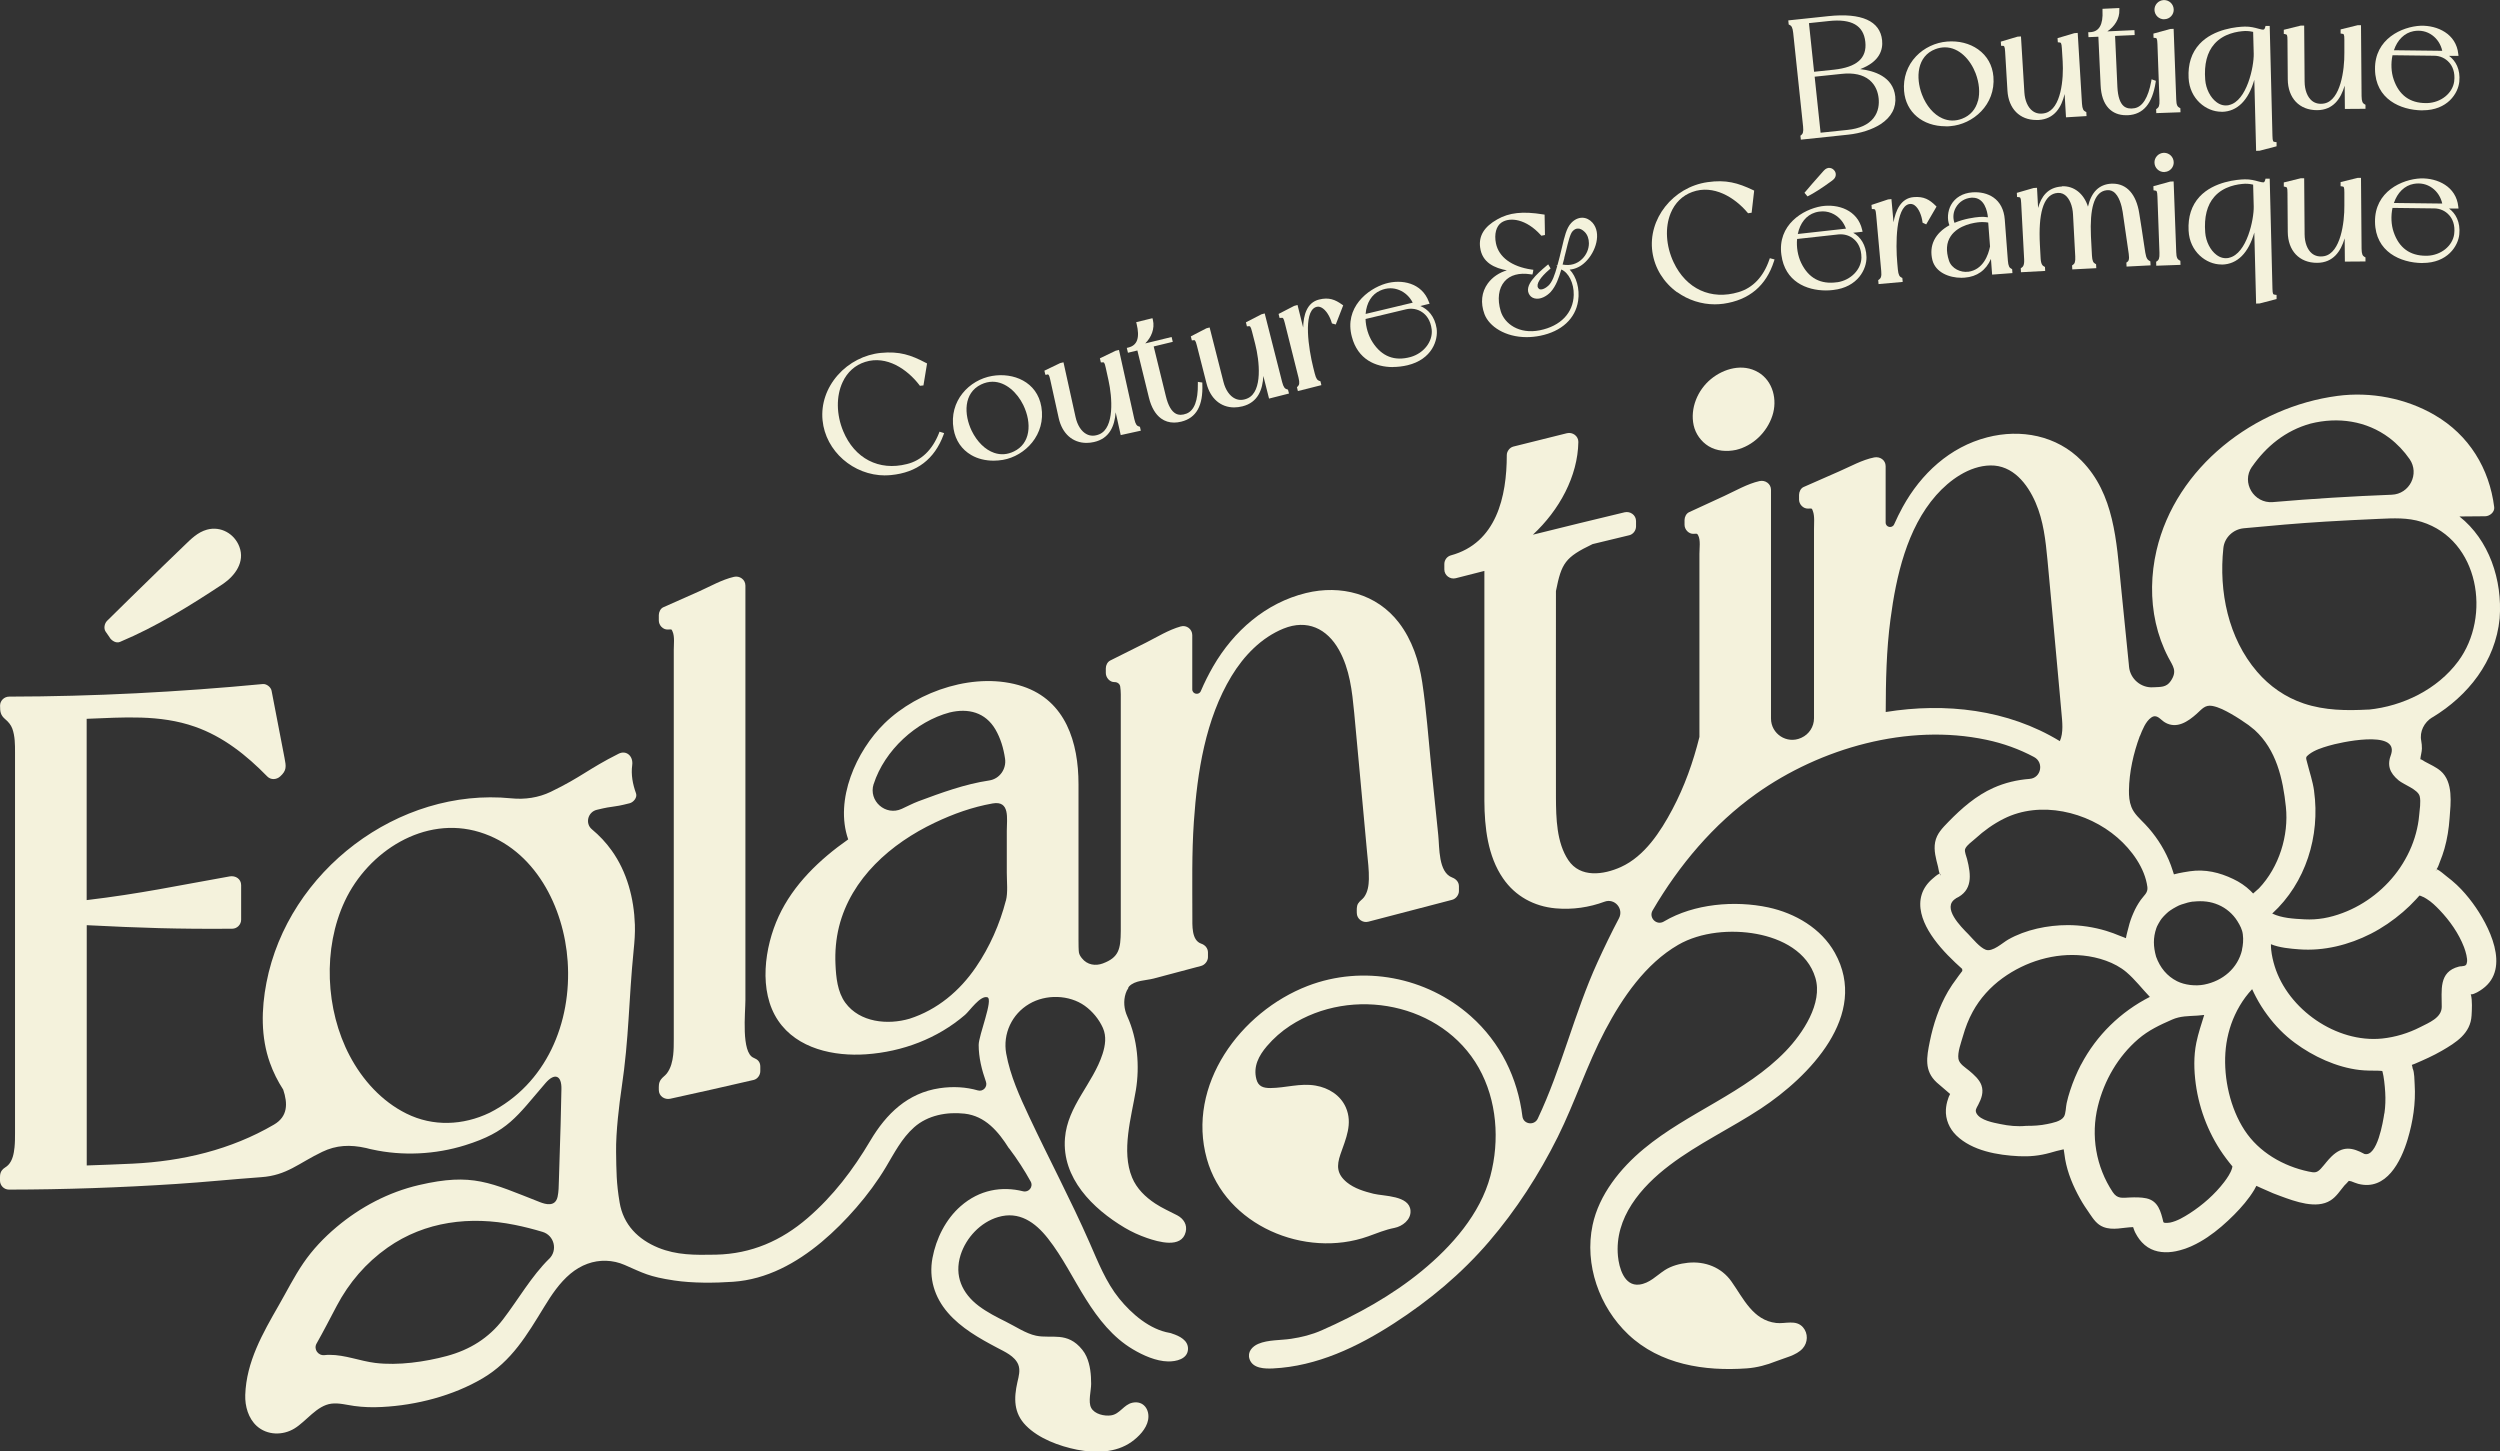
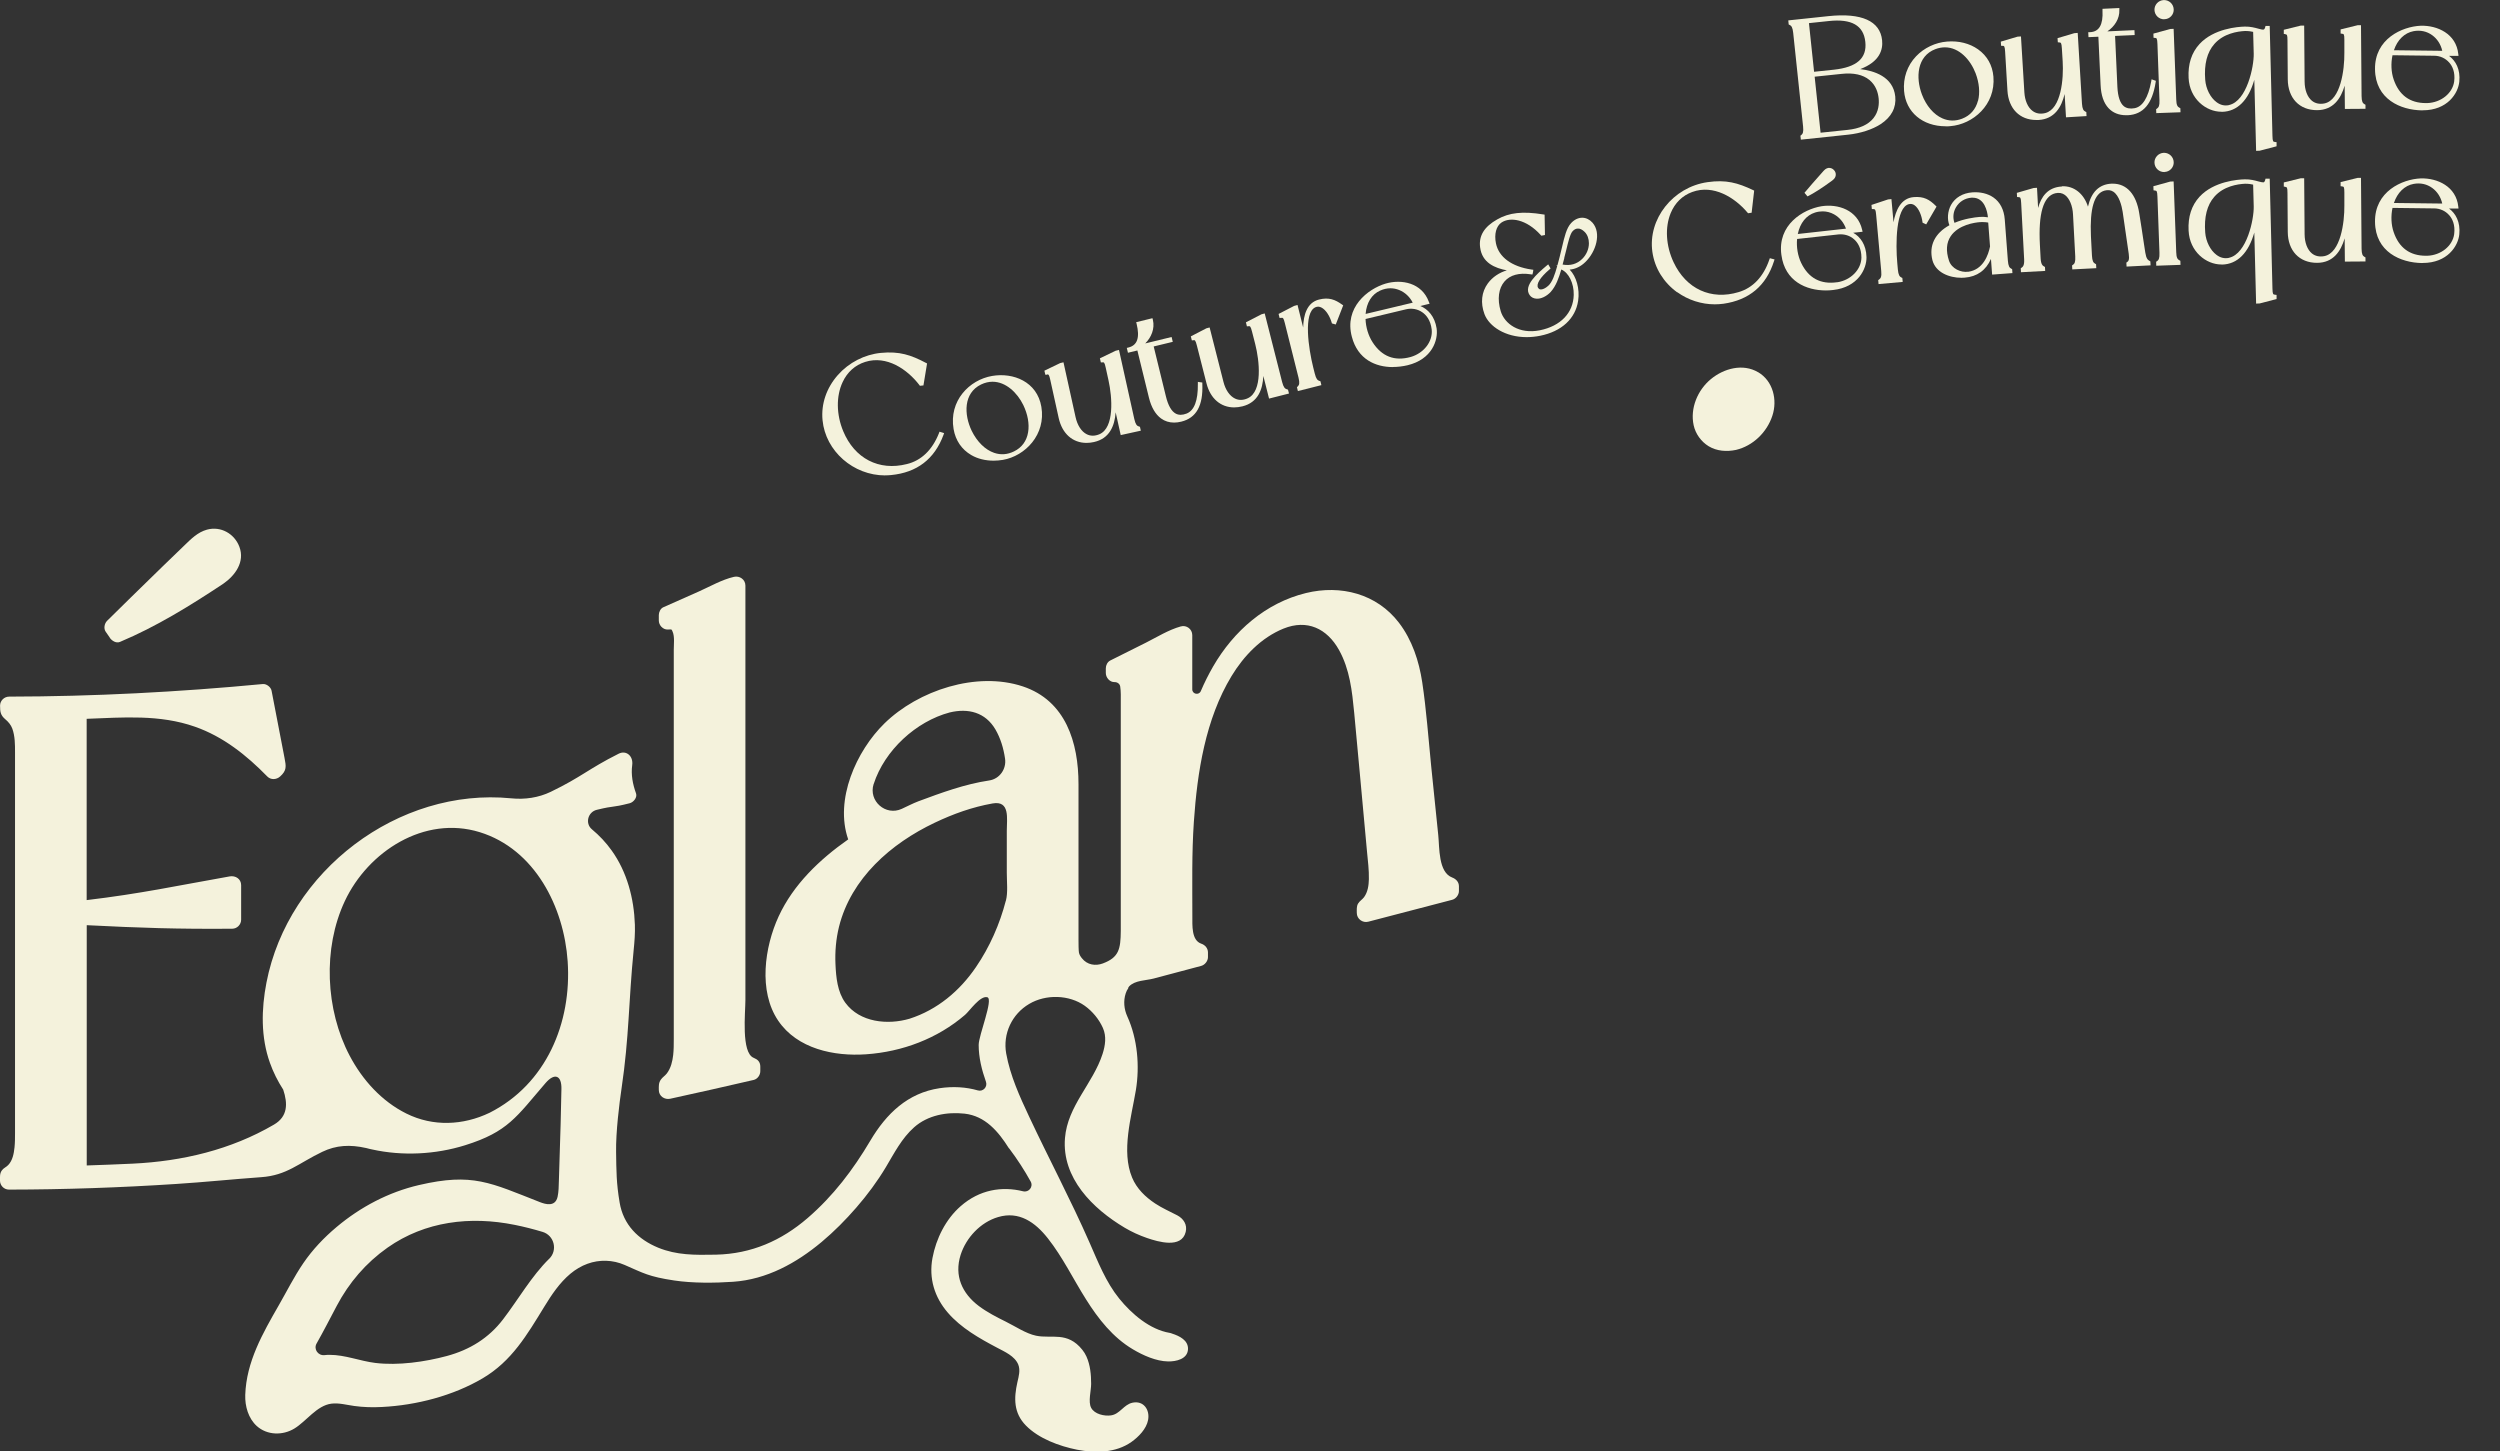
<svg xmlns="http://www.w3.org/2000/svg" id="Calque_1" viewBox="0 0 345.85 200.78">
  <rect x="0" y="0" width="345.85" height="200.78" fill="#333333" stroke="none" />
  <defs>
    <style>.cls-1{fill:#f4f2dc;stroke-width:0px;}</style>
  </defs>
  <path class="cls-1" d="M15.19,88.23c.28.41.88.8,1.41.57,5.03-2.11,9.74-5.03,14.28-8.04,1.66-1.15,3.02-3.02,2.24-5.11-.68-1.82-2.58-2.9-4.48-2.38-1.29.35-2.22,1.3-3.15,2.2-.96.93-1.92,1.85-2.88,2.78-1.53,1.48-3.05,2.97-4.57,4.46-1.08,1.06-2.15,2.12-3.22,3.17-.37.36-.51,1.07-.2,1.51.19.27.38.55.57.82Z" />
  <path class="cls-1" d="M93.21,90.42v49.46c0,1.29,0,2.58,0,3.87,0,.73,0,1.46-.08,2.19-.1.89-.32,1.83-.88,2.56-.24.32-.62.54-.84.87-.31.45-.27.89-.27,1.42,0,.85.8,1.38,1.58,1.21,3.85-.84,7.7-1.71,11.54-2.6.53-.12.92-.67.92-1.21v-.65c0-.56-.31-.92-.7-1.09-.07-.04-.14-.08-.22-.11-1.75-.71-1.14-6.28-1.14-8v-57.33c0-.84-.8-1.39-1.58-1.21-1.68.39-3.3,1.33-4.87,2.03-1.63.73-3.27,1.46-4.91,2.18-.39.17-.62.68-.62,1.08v.75c0,.66.57,1.28,1.25,1.25.58-.02.49-.08.66.3.3.67.16,1.79.16,2.5,0,.18,0,.35,0,.53Z" />
  <path class="cls-1" d="M156.08,136.64s.04-.05.04-.06c.03-.04.05-.08.08-.12.81-.86,2.35-.81,3.4-1.09,2.19-.58,4.39-1.17,6.58-1.75.51-.14.93-.68.93-1.21v-.65c0-.57-.39-1.03-.92-1.21-1.39-.46-1.23-2.6-1.24-3.75,0-4.38-.09-8.77.21-13.14.47-6.85,1.6-14.17,5.21-20.13,1.7-2.8,4.11-5.32,7.19-6.57,3.26-1.32,6.02-.02,7.68,2.96,1.49,2.68,1.81,5.69,2.1,8.69.29,3.06.57,6.11.85,9.17.31,3.34.61,6.67.92,10.01.12,1.28.29,2.57.26,3.85-.02.86-.15,1.77-.67,2.48-.24.32-.63.54-.83.89-.22.39-.17.86-.17,1.29,0,.82.8,1.41,1.58,1.21,3.87-1.02,7.74-2.03,11.61-3.03.52-.13.94-.68.94-1.21v-.66c0-.59-.4-1.01-.92-1.21-1.95-.72-1.76-4.16-1.94-5.86-.34-3.19-.66-6.37-.98-9.56-.39-3.86-.66-7.77-1.24-11.61-.44-2.92-1.4-5.84-3.21-8.21-3.08-4.03-8.06-5.29-12.87-4.12-5.57,1.36-10.01,5.26-12.84,10.15-.64,1.11-1.21,2.25-1.71,3.42-.26.61-1.18.42-1.18-.24v-7.51c0-.83-.8-1.43-1.59-1.2-1.69.47-3.28,1.47-4.85,2.26-1.64.81-3.27,1.63-4.9,2.45-.39.19-.62.66-.62,1.08v.66c0,.62.54,1.27,1.2,1.25.38-.01.73.23.79.6.11.72.08,1.47.08,2.19,0,.63,0,1.25,0,1.88v28.15c0,.53,0,1.07,0,1.6-.02,2.54-.27,3.67-2.48,4.5-1.01.38-2.16.22-2.9-.72-.18-.22-.36-.5-.41-.79-.05-.29-.06-1.12-.06-1.9v-21.41c0-5.73-1.76-11.52-7.69-13.5-6.4-2.13-14.47.54-19.15,5.11-3.9,3.81-6.93,10.56-5.02,16.05-3.95,2.77-7.59,6.24-9.63,10.67-1.94,4.21-2.82,10.32-.06,14.4,2.64,3.91,7.74,4.97,12.17,4.66,5.01-.35,9.87-2.17,13.69-5.46.63-.54,2.09-2.71,3.08-2.43.87.25-1.2,5.25-1.2,6.6,0,1.73.42,3.43,1.01,5.1.24.7-.4,1.39-1.11,1.19-1.67-.48-3.46-.58-5.3-.31-4.42.66-7.38,3.53-9.59,7.26-2.38,4.02-5.13,7.65-8.68,10.71-3.61,3.11-7.75,4.95-12.68,5.06-2.98.06-5.43.07-7.97-.96-2.79-1.14-4.84-3.19-5.35-6.25-.46-2.73-.45-4.34-.49-7-.04-2.79.44-6.65.76-8.82,1.05-7.06.97-12.09,1.67-19.1.12-1.17.21-2.34.17-3.51-.12-3.63-1.08-7.3-3.21-10.27-.79-1.11-1.71-2.08-2.73-2.93-.98-.81-.57-2.4.67-2.7,2.67-.65,1.88-.23,4.55-.91.52-.13,1.08-.79.88-1.36-.46-1.28-.71-2.58-.53-3.92.17-1.23-.81-2.11-1.88-1.57-4.27,2.15-5.09,3.19-9.39,5.27-1.7.82-3.6,1.09-5.47.9-15.59-1.54-30.86,10.02-33.86,25.5-.71,3.67-.79,7.53.48,11.09.47,1.32,1.09,2.55,1.84,3.71.64,1.93.65,3.71-1.28,4.84-5.96,3.48-12.67,5.07-19.55,5.4-2.12.1-4.23.18-6.35.25v-33.24c7.47.38,12.64.55,20.12.49.68,0,1.24-.57,1.24-1.25v-4.78c0-.87-.79-1.35-1.58-1.21-7.33,1.3-12.39,2.4-19.79,3.28v-25.08c5.05-.19,10.1-.62,14.97,1.09,3.92,1.37,7.15,3.95,10.02,6.89.49.5,1.27.45,1.77,0,.94-.84.84-1.39.61-2.58-.2-1.02-.39-2.04-.59-3.06-.4-2.08-.8-4.15-1.2-6.23-.09-.49-.7-.97-1.21-.92-11.66,1.11-23.37,1.72-35.09,1.74-.69,0-1.26.56-1.26,1.25,0,.86.07,1.32.71,1.87.43.36.8.79.99,1.32.37,1.04.37,2.17.37,3.26,0,.96,0,1.92,0,2.88v45.77c0,1.33,0,2.67,0,4.01,0,.67,0,1.33-.07,2-.09.85-.26,1.8-.87,2.44-.26.28-.65.42-.87.73-.32.43-.27.9-.27,1.42,0,.69.56,1.25,1.25,1.25,7.71-.01,15.41-.28,23.1-.78,3.93-.25,7.85-.66,11.78-.94,3.57-.25,5.16-1.93,8.46-3.51,1.92-.92,3.82-1.03,6.08-.52.17.04.34.09.51.13.1.03.2.05.28.06,4.24.94,8.79.7,12.89-.58,5.94-1.86,7.09-3.92,11.12-8.6,1.26-1.46,2.25-1.08,2.2.84-.06,2.29-.04,1.88-.11,4.85-.05,2.25-.19,5.53-.24,7.78-.02.79-.03,1.58-.18,2.26-.32,1.45-1.7,1.03-2.42.75-6.9-2.7-9.32-4.1-16.76-2.37-4.21.98-8.09,3.03-11.39,5.8-1.75,1.47-3.32,3.12-4.61,5.01-1.27,1.86-2.27,3.87-3.39,5.82-2.22,3.87-4.49,7.82-4.64,12.4-.05,1.56.42,3.24,1.6,4.31,1.44,1.29,3.59,1.32,5.2.34,1.66-1.01,3.09-3.18,5.12-3.44,1.03-.13,2.13.18,3.15.32,1.28.18,2.57.21,3.86.14,4.74-.24,9.82-1.55,13.92-3.97,4.02-2.37,6.14-6.02,8.5-9.87,1.02-1.67,2.13-3.34,3.64-4.6.7-.58,1.5-1.06,2.35-1.37,1.67-.61,3.51-.55,5.14.16,2.6,1.13,3.32,1.62,6.86,2.15,2.51.38,5.58.36,8.15.18,2.3-.16,4.51-.8,6.58-1.79,4.01-1.91,7.57-5.14,10.46-8.47,1.52-1.75,2.91-3.62,4.1-5.61,1.16-1.94,2.18-3.97,3.9-5.5,1.88-1.67,4.52-2.16,6.98-1.89,2.86.32,4.68,2.48,6.12,4.77.02.03.05.05.08.08,1.09,1.45,2.08,2.97,2.95,4.55.39.72-.27,1.54-1.06,1.34-2.93-.73-6.03-.22-8.63,2.06-2.07,1.81-3.4,4.49-3.9,7.17-.52,2.81.27,5.42,2.13,7.57,1.82,2.11,4.35,3.54,6.79,4.83,1.05.56,2.47,1.16,2.95,2.35.31.77.06,1.65-.12,2.42-.5,2.23-.53,4.26,1.17,6,1.78,1.82,4.63,2.86,7.08,3.35,2.51.49,5.35.46,7.52-1.07,1-.71,2.08-1.81,2.31-3.05.26-1.41-.63-2.71-2.17-2.38-1.2.26-1.73,1.57-2.95,1.75-.91.14-2.3-.16-2.76-1.05-.44-.83,0-2.37,0-3.3,0-1.28-.12-2.61-.65-3.79-.15-.33-.34-.65-.57-.93-2.07-2.59-4.26-1.5-6.4-1.95-1.4-.29-2.88-1.3-4.16-1.93-1.29-.64-2.6-1.31-3.75-2.17-2.34-1.76-3.43-4.21-2.53-7.07.76-2.39,2.75-4.52,5.18-5.24,2.91-.87,5.14.72,6.89,2.94,2.06,2.61,3.51,5.64,5.28,8.44,1.69,2.69,3.71,5.27,6.48,6.91,1.41.84,3.21,1.65,4.87,1.68,1.11.02,2.71-.32,2.76-1.71.04-1.22-1.18-1.81-2.2-2.14-.1-.04-.2-.08-.33-.1-2.75-.46-5.26-2.62-6.98-4.74-1.85-2.28-2.94-5.09-4.11-7.75-2.59-5.9-5.61-11.57-8.34-17.39-1.32-2.81-2.63-5.68-3.19-8.76-.49-2.73.78-5.46,3.18-6.87,2.31-1.37,5.53-1.28,7.69.26,1.07.77,1.97,1.86,2.51,3.07.51,1.17.33,2.4-.05,3.59-1.32,4.1-4.84,7.17-5.2,11.64-.45,5.53,3.84,9.77,8.26,12.4.98.58,2.01,1.05,3.08,1.42,1.54.53,4.79,1.5,5.36-.83.25-1.01-.3-1.84-1.16-2.3-1.03-.54-2.08-.99-3.06-1.64-1.35-.89-2.56-2.06-3.19-3.58-1.53-3.67-.1-8.39.52-12.11.54-3.29.24-7.06-1.19-10.2-.45-.99-.56-2.13-.22-3.17.09-.27.2-.51.35-.71ZM75.98,174.13c-2.46,2.42-4.27,5.62-6.38,8.38-1.99,2.61-4.63,4.23-7.79,5.08-3.05.82-6.73,1.34-9.88.96-2.13-.26-4.19-1.13-6.36-1.12-.23,0-.46.01-.68.04-.89.09-1.53-.82-1.1-1.6.01-.02.02-.04.03-.05.96-1.7,1.85-3.44,2.76-5.16,1.7-3.22,4.04-5.95,7.03-8.06,5.21-3.66,11.46-4.39,17.6-3.15,1.3.26,2.58.59,3.85.97,1.62.49,2.12,2.54.92,3.72ZM67.73,153.94c-3.67,1.76-7.83,1.94-11.51.11-3.42-1.7-6.07-4.64-7.84-7.99-3.36-6.36-3.75-14.86-.68-21.4,3.22-6.86,11-11.9,18.66-9.54,7.64,2.36,11.66,10.36,12.17,17.87.58,8.5-2.96,16.98-10.8,20.95ZM120.86,108.48c1.51-4.7,5.89-8.69,10.52-9.92,2.57-.62,4.93-.02,6.32,2.34.73,1.25,1.13,2.63,1.34,4.05.21,1.44-.76,2.81-2.2,3.02-3.35.5-6.59,1.69-9.79,2.88-.79.3-1.54.7-2.31,1.05-2.22,1.02-4.63-1.1-3.88-3.44ZM139.15,124.59c-.84,3.25-2.24,6.42-4.13,9.19-2.24,3.3-5.36,5.92-9.19,7.15-3.02.89-6.88.52-8.88-2.2-1.1-1.5-1.29-3.53-1.37-5.33-.08-1.75.07-3.5.49-5.2,1.68-6.71,7.2-11.52,13.25-14.39,2.57-1.22,5.18-2.16,7.99-2.66,2.45-.44,1.97,2.1,1.97,3.76v5.85c0,1.23.17,2.7-.12,3.83Z" />
  <path class="cls-1" d="M243.23,51.5c-2.12-1.26-4.76-.53-6.55.95-1.83,1.51-2.89,4.03-2.38,6.38.26,1.19,1.03,2.26,2.07,2.9,1.14.69,2.5.78,3.79.51,2.35-.56,4.28-2.44,5.03-4.73.72-2.18.1-4.79-1.95-6.01Z" />
-   <path class="cls-1" d="M336.52,99.23c4.92-2.99,8.7-7.72,9.28-13.67.41-5.35-1.48-10.89-5.56-14.11,1.19-.02,2.38-.03,3.56-.03.61,0,1.33-.57,1.25-1.25-.67-5.38-3.5-9.99-8.22-12.74-4-2.34-8.88-3.27-13.47-2.66-11.48,1.52-22.34,9.82-25.03,21.38-.76,3.29-.84,6.74-.1,10.04.37,1.65.95,3.25,1.73,4.75.64,1.23,1.28,1.86.35,3.26-.62.93-1.44.82-2.4.88h-.04c-1.68.12-3.18-1.16-3.34-2.84-.01-.12-.02-.24-.03-.35-.37-3.65-.73-7.29-1.1-10.94-.61-6.05-.91-12.62-5.44-17.22-3.44-3.49-8.4-4.43-13.04-3.23-5.18,1.33-9.17,5.04-11.7,9.64-.43.78-.82,1.58-1.18,2.39-.27.62-1.18.43-1.18-.24v-7.8c0-.86-.8-1.36-1.58-1.21-1.67.33-3.3,1.26-4.87,1.94-1.64.71-3.28,1.44-4.91,2.16-.39.17-.62.68-.62,1.08v.65c0,.66.57,1.27,1.25,1.25.56-.02.51-.07.66.33.28.73.15,1.76.16,2.52,0,.37,0,.73,0,1.1v25.06c0,1.16-.68,2.21-1.74,2.69l-.07.03c-1.95.87-4.14-.56-4.14-2.69v-31.64c0-.84-.8-1.38-1.58-1.21-1.68.38-3.3,1.33-4.86,2.05-1.64.75-3.27,1.5-4.9,2.26-.39.18-.62.67-.62,1.08v.66c0,.65.57,1.28,1.25,1.25.46-.02.48-.07.62.18.38.65.18,1.9.19,2.6,0,.26,0,.53,0,.79v21.27c0,1.08,0,2.17,0,3.26-.86,3.47-2.07,6.87-3.75,10.03-1.63,3.07-3.83,6.47-7.11,7.96-2.41,1.09-5.62,1.54-7.28-.95-1.63-2.44-1.69-5.82-1.71-8.64-.03-9.53.01-19.06,0-28.59.77-3.87,1.26-4.66,5.07-6.49,1.7-.41,3.39-.82,5.09-1.23.53-.13.92-.67.92-1.21v-.75c0-.83-.8-1.39-1.58-1.21-4.24,1.01-8.46,2.05-12.69,3.1,3.65-3.39,6.21-8.07,6.29-12.83.01-.83-.81-1.4-1.58-1.21-2.48.61-4.95,1.23-7.42,1.85-.5.13-.9.66-.9,1.17,0,5.75-1.43,12.17-7.74,13.88-.54.15-.9.65-.9,1.2v.75c0,.82.8,1.41,1.58,1.21,1.32-.34,2.64-.67,3.96-1.01v31.82c.02,3.64.46,7.64,2.58,10.71,1.7,2.48,4.3,3.88,7.27,4.15,2.38.21,4.66-.14,6.77-.92,1.41-.52,2.7.98,1.99,2.31-1.05,1.99-2.03,4.02-2.96,6.06-3.21,7.03-4.97,14.7-8.27,21.65-.48,1-1.99.78-2.12-.33-.65-5.25-3.01-10.2-7.16-13.87-6.11-5.42-14.89-7.11-22.54-4.17-9.29,3.58-16.81,13.71-13.95,23.94,2.57,9.2,13.58,13.81,22.3,10.71,1.2-.43,2.39-.93,3.64-1.17,1.1-.21,2.32-1.13,2.23-2.39-.15-2.12-3.68-1.98-5.13-2.34-1.28-.32-2.64-.73-3.68-1.58-1.39-1.15-1.43-2.28-.88-3.88.74-2.14,1.73-4.24.74-6.49-.75-1.7-2.39-2.7-4.18-3.01-2.15-.37-4.14.33-6.27.34-.97,0-1.66-.22-1.92-1.22-.46-1.75.32-3.24,1.45-4.57.93-1.09,2.02-2.05,3.23-2.84,8.55-5.55,21.02-3.13,26.08,5.83,2.53,4.49,2.92,10.04,1.61,14.97-1.4,5.26-5.34,9.72-9.46,13.11-4.15,3.42-8.97,6.07-13.88,8.24-1.36.6-2.76.95-4.23,1.17-1.45.22-3.18.12-4.54.7-.84.36-1.53,1.12-1.21,2.1.44,1.33,2.12,1.35,3.25,1.3,6.07-.29,11.72-2.99,16.74-6.24,4.89-3.16,9.34-6.87,13.14-11.3,3.77-4.4,6.93-9.3,9.51-14.48,2.4-4.83,4.04-9.98,6.56-14.76,2.38-4.51,5.58-9.2,10.1-11.82,3.13-1.81,7.36-2.16,10.85-1.51,3.47.64,7.05,2.46,8.13,6.07,1.06,3.52-1.76,7.71-4.11,10.15-5.55,5.76-13.5,8.43-19.61,13.5-3.25,2.69-6.21,6.35-7.1,10.56-1.15,5.45.92,11.32,4.93,15.12,4.4,4.18,10.57,5.12,16.41,4.7,1.4-.1,2.76-.47,4.06-.99,1.15-.46,2.79-.79,3.66-1.76.74-.82.78-2.09.05-2.93-.97-1.11-2.46-.45-3.71-.6-3.22-.37-4.54-3.41-6.19-5.74-1.38-1.96-3.66-2.83-6.02-2.59-1.09.11-2.27.42-3.2,1.02-1.14.74-2.1,1.83-3.54,2-2.08.24-2.79-2.34-2.94-3.94-.5-5.31,3.19-9.58,7.17-12.59,3.95-2.99,8.47-5.1,12.6-7.82,6.67-4.4,15.05-12.94,10.23-21.56-1.89-3.38-5.49-5.47-9.2-6.27-4.63-.99-10.28-.51-14.41,1.93l-.05.03c-1.01.59-2.13-.55-1.54-1.55,3.67-6.27,8.41-11.91,14.31-16.12,8.9-6.34,20.99-9.78,31.85-7.48,2.33.49,4.56,1.29,6.61,2.39,1.4.75.97,2.9-.61,3.02-1.71.13-3.4.52-5.01,1.24-2.4,1.07-4.42,2.84-6.24,4.71-.81.84-1.6,1.61-1.83,2.8-.22,1.14.12,2.3.4,3.4.07.29.1.63.21.91,0,.02,0,.02.01.04-.35.14-.74.51-.99.72-.68.58-1.23,1.32-1.49,2.18-.53,1.7.07,3.49.93,4.97.97,1.66,2.32,3.12,3.71,4.44.31.3.63.59.96.88,0,.11.02.18.02.28-.31.38-.69.93-.75,1.01-.44.58-.85,1.18-1.22,1.81-1.24,2.14-2.04,4.53-2.53,6.95-.43,2.14-.8,4.03.95,5.65.13.12,1.39,1.19,1.86,1.6-.01.02-.02.05-.03.07-.12.19-.2.45-.27.67-.16.46-.25.94-.28,1.42-.08,1.35.48,2.64,1.45,3.58,2.19,2.13,5.73,2.73,8.66,2.87,1.5.07,2.86-.07,4.3-.47.6-.17,1.21-.35,1.82-.47.03,0,.05,0,.07,0,.04.31.11.85.2,1.37.34,1.92,1.11,3.73,2.05,5.42.4.73.87,1.42,1.34,2.1.52.76,1,1.49,1.89,1.84,1.34.52,2.74.05,4.12.02.02.06.04.12.08.23.11.35.29.71.49,1.02.37.6.85,1.14,1.45,1.53,1.15.75,2.57.82,3.88.56,3.09-.62,5.9-2.87,8.07-5.05,1.03-1.04,2.02-2.18,2.78-3.44.11-.18.21-.37.3-.56.44.23.98.42,1.32.59.66.32,1.34.58,2.03.83,2,.74,4.96,1.83,6.9.6.83-.52,1.32-1.35,1.94-2.08.07-.08.46-.44.6-.63.11.03.28.04.35.07.32.11.62.26.94.34,3.9,1.02,5.93-3.1,6.85-6.16.73-2.43,1.13-5.02.97-7.56-.04-.57-.02-1.72-.28-2.24-.02-.04-.04-.35-.12-.49.18-.07.38-.14.45-.17,1.26-.54,2.52-1.1,3.71-1.79,1.98-1.15,3.97-2.39,4.11-4.87.05-.83.11-2.04-.08-2.85,0-.02,0-.05,0-.08.46.02,1.26-.51,1.59-.75,3.98-2.87.86-8.87-1.34-11.86-.67-.91-1.4-1.77-2.22-2.54-.45-.42-.92-.81-1.42-1.19-.37-.28-.89-.78-1.37-.99.01-.02.02-.03.04-.05.19-.25.3-.67.42-.96.24-.59.46-1.2.63-1.81.39-1.37.61-2.8.71-4.22.16-2.08.53-4.99-1.22-6.52-.66-.57-1.46-.9-2.22-1.32-.13-.07-.34-.24-.47-.28-.06-.02-.1-.03-.14-.04.04-.48.21-.98.22-1.46,0-.37-.02-.73-.09-1.07-.26-1.28.4-2.58,1.52-3.26ZM268.4,120.87c.16.42-.12.15,0,0h0ZM311.54,64.58c1.95-2.81,4.63-5.02,8.1-5.98,3.78-.95,7.73-.4,10.89,1.97,1.11.84,2.05,1.84,2.82,2.95,1.4,2.03-.01,4.83-2.48,4.92-5.49.21-10.98.55-16.45,1.02-2.62.22-4.39-2.72-2.89-4.88ZM296.04,101.82c.33-.83.79-2.03,1.57-2.56.79-.54,1.24.3,1.89.68,1.63.96,3.21-.13,4.42-1.22.69-.62,1.14-1.25,2.14-1.06.91.17,1.78.64,2.58,1.09.83.47,1.63,1,2.41,1.55.28.2.56.47.86.69,3,2.73,3.91,6.73,4.32,10.63.42,3.98-.95,8.35-3.72,11.27-.1.1-.56.48-.81.72-.12-.14-.26-.27-.36-.37-.69-.67-1.51-1.22-2.38-1.63-1.91-.92-3.89-1.39-6.01-1.08-.26.04-1.42.21-2.21.43-.05-.2-.14-.43-.17-.53-.15-.5-.34-.98-.54-1.46-.78-1.81-1.9-3.5-3.26-4.93-.69-.73-1.54-1.44-1.91-2.4-.29-.75-.35-1.5-.34-2.3.04-2.56.62-5.12,1.5-7.51ZM320.13,109.41c-.19-1.35-.62-2.57-.95-3.88-.18-.71-.28-.77.26-1.18.77-.59,1.79-.91,2.71-1.18,1.4-.43,9.67-2.3,8.65,1.14-.61,1.55-.23,2.6,1.03,3.65.71.59,2.67,1.25,2.91,2.19.19.74-.01,1.93-.08,2.7-.07.81-.22,1.6-.43,2.39-.45,1.71-1.21,3.32-2.2,4.79-1.91,2.83-4.77,5.09-7.97,6.28-1.74.65-3.41.97-5.27.87-1.5-.08-3.1-.16-4.45-.8,4.63-4.24,6.65-10.72,5.79-16.94ZM310.17,131.39c-.59,2.56-2.68,4.32-5.25,4.82-1.17.23-2.68.07-3.75-.47-1.38-.7-2.34-1.85-2.9-3.4-.39-1.41-.42-2.59.03-3.92.02-.06.04-.12.07-.18.01-.03.04-.08.04-.1.06-.13.13-.26.2-.38.08-.14.16-.28.25-.42.13-.2.13-.2.2-.28.18-.22.37-.42.58-.62.29-.27.38-.35.59-.49.27-.18.54-.35.83-.5.39-.2.35-.19.71-.32.29-.1.59-.19.89-.27.14-.03.28-.06.42-.09.08-.02.16-.03.24-.04.04,0,.04,0,.06,0,0,0,0,0,.04,0,1.31-.14,2.38-.02,3.46.44,1.07.45,2.02,1.26,2.64,2.26.36.58.67,1.16.75,1.82.1.76.03,1.5-.12,2.15ZM260.87,98.5c.01-4.29.09-8.57.66-12.84.78-5.91,2.26-12.54,6.31-17.14,1.86-2.11,4.59-4.08,7.51-4.13,3.1-.05,5.12,2.53,6.25,5.13,1.1,2.54,1.39,5.25,1.65,7.97.27,2.84.53,5.69.79,8.53.29,3.18.58,6.36.87,9.54.09,1,.18,2,.27,3.01.11,1.23.31,2.77-.22,3.96-7.22-4.4-15.83-5.36-24.09-4.03ZM270.56,124.29s0,0,.01-.01c2.33-1.07,2.13-3.21,1.55-5.45-.09-.34-.36-.99-.28-1.32.11-.5,1.08-1.18,1.44-1.51,1.18-1.08,2.48-2.01,3.91-2.73,5.05-2.55,11.57-1.01,15.74,2.61,1.95,1.69,3.8,4.2,4.14,6.84.1.8-.49,1.16-.93,1.79-.4.57-.74,1.17-1.01,1.81-.28.63-.51,1.28-.67,1.96-.09.37-.27.96-.36,1.51-.25-.12-.56-.21-.77-.3-.65-.27-1.3-.52-1.97-.72-1.7-.51-3.51-.79-5.29-.79-2.77,0-5.84.62-8.26,2-.77.44-2.17,1.76-3.1,1.41-.84-.32-1.79-1.51-2.4-2.14-1.01-1.02-3.76-3.73-1.74-4.95ZM287.89,147.27c-.6,1.15-1.11,2.37-1.51,3.6-.19.57-.35,1.15-.48,1.74-.12.52-.1,1.43-.38,1.88-.42.66-1.61.86-2.3,1.01-.95.2-1.93.26-2.91.25-1.2.12-2.43,0-3.6-.25-.94-.19-2.72-.51-3.26-1.44-.27-.47-.03-.75.21-1.21.45-.86.79-1.76.45-2.72-.28-.8-1.05-1.47-1.68-2-.51-.43-1.38-.93-1.5-1.64-.15-.92.38-2.28.63-3.17.33-1.16.76-2.29,1.34-3.35,1.01-1.85,2.44-3.43,4.14-4.66,3.19-2.31,7.19-3.53,11.14-3.12,2.05.21,4.38.93,5.98,2.29,1.21,1.03,2.16,2.29,3.25,3.43-4.04,2.06-7.38,5.3-9.51,9.36ZM308.83,161.36c-.04.14.02.03-.06.29-.19.64-.65,1.31-1.08,1.88-1.29,1.69-2.98,3.17-4.76,4.32-.83.53-1.73,1.07-2.71,1.28-.24.05-.67.06-.75.04.02,0-.15-.06-.16-.07,0,0-.01-.02-.03-.04-.35-1.44-.7-2.94-2.38-3.29-.73-.15-1.52-.14-2.26-.11-1.06.05-1.72.21-2.36-.74-2.33-3.51-3.06-7.83-2.06-11.89.88-3.57,2.79-6.88,5.59-9.29,1.42-1.22,2.99-1.95,4.68-2.69,1.16-.51,2.25-.47,3.48-.55.31-.02.63-.05.96-.09-.39,1.27-.82,2.53-1.09,3.84-.38,1.87-.33,3.81-.08,5.69.5,3.7,1.94,7.31,4.19,10.3.26.34.52.69.8,1.02.04.04.06.07.08.08,0,.01,0,.02-.02.05ZM308.85,161.32h0s0,0,0,0c0,0,0,0,0,0ZM329.84,154.04c-.16,1.1-.97,6.06-2.74,5.6-1.7-.92-3-1.14-4.53.32-.56.53-.99,1.16-1.51,1.72-.56.6-.88.56-1.69.39-3.51-.74-6.87-2.67-8.86-5.72-1.98-3.03-2.89-7.12-2.65-10.71.12-1.79.56-3.6,1.32-5.23.4-.87.89-1.7,1.46-2.47.28-.38.6-.75.92-1.1.17.36.34.73.53,1.08.46.88.99,1.72,1.58,2.51,1.08,1.46,2.33,2.75,3.79,3.83,2.55,1.89,5.78,3.39,8.95,3.76.86.1,1.71.09,2.58.1.45,0,.32.04.56.05.02,0,.01,0,.02,0,0,.02.02.05.03.1.18.64.32,1.93.37,2.83.06.98.03,1.95-.11,2.93ZM329.47,148.12s.05-.02.08.04c-.01,0-.03-.02-.08-.04ZM341.8,137.58c-.09.17-.13.02,0,0h0ZM337.07,120.3c0,.16-.22.31,0,0h0ZM334.97,123.98c.27.09.43.18.73.37.67.41,1.24.97,1.78,1.53,1.4,1.46,2.66,3.24,3.39,5.14.26.67.49,1.6.42,2.05-.07.46-.17.55-.79.61,0,0,0,0-.02,0-.1,0-.21.01-.32.04-2.84.73-2.35,3.3-2.37,5.58-.01,1.5-1.78,2.18-2.97,2.79-1.64.84-3.45,1.39-5.28,1.58-6.31.64-13.02-4.02-14.87-10.03-.22-.72-.39-1.46-.47-2.21-.03-.27-.04-.54-.04-.81,1.18.49,2.7.62,3.9.71,3.43.26,6.89-.61,9.93-2.16,1.59-.81,3.08-1.84,4.43-3,.64-.55,1.24-1.13,1.81-1.75.16-.17.32-.34.47-.52-.01,0,.03-.02.27.06ZM327.66,98.16c-3.05.16-6.03.14-8.96-.84-2.53-.85-4.73-2.38-6.46-4.4-3.99-4.65-5.3-11.08-4.66-17.1.15-1.46,1.36-2.6,2.82-2.74,3.76-.36,7.51-.69,11.28-.92,2.46-.15,4.93-.27,7.4-.38,2.04-.09,3.97-.2,5.94.42,7.95,2.5,9.65,13.07,5.05,19.28-2.88,3.89-7.65,6.21-12.4,6.69Z" />
  <path class="cls-1" d="M122.45,65.76c.27,0,.55-.01.82-.04,3.58-.34,6.01-2.21,7.25-5.55l.09-.25-.64-.2-.08.22c-.91,2.3-2.44,3.78-4.44,4.26-3.86.98-7.23-.77-8.8-4.55-.96-2.31-.99-4.85-.08-6.79.64-1.38,1.72-2.35,3.11-2.79,2.99-.95,5.84,1.03,7.5,3.19l.08.11.49-.05.5-3.04-.16-.08c-2.06-1.09-3.66-1.63-6.23-1.38-2.25.22-4.42,1.33-5.95,3.06-1.58,1.79-2.33,4-2.12,6.24.41,4.31,4.29,7.65,8.66,7.65Z" />
  <path class="cls-1" d="M134.36,62.95c.89.52,1.96.78,3.1.78.42,0,.85-.04,1.28-.11,3.07-.53,5.98-3.49,5.32-7.35-.59-3.47-3.89-4.77-6.82-4.26-3.14.54-5.99,3.44-5.32,7.35.27,1.58,1.12,2.82,2.44,3.59ZM141.56,56.03c.62,1.28.86,2.62.67,3.76-.2,1.22-.88,2.14-1.96,2.66-.9.44-1.82.51-2.73.2-1.24-.42-2.37-1.53-3.11-3.04-1.09-2.26-1.16-5.23,1.29-6.42.54-.26,1.08-.38,1.59-.38,1.83,0,3.41,1.5,4.25,3.22Z" />
  <path class="cls-1" d="M144.83,51.8c.22-.02.3-.02.47.77l1.16,5.26c.48,2.17,1.94,3.44,3.85,3.44.33,0,.68-.04,1.03-.12,2.16-.48,2.86-2.23,3-4.11l.7,3.15,2.78-.61-.12-.54-.14-.04c-.28-.08-.47-.28-.64-1.03l-2.12-9.56-.46.11-2.18,1.05.13.56h.21c.22-.03.3-.03.47.76l.38,1.73c.52,2.34.84,6.54-1.25,7.45-.64.27-1.24.27-1.77,0-.73-.37-1.29-1.24-1.54-2.38l-1.67-7.57-.46.11-2.18,1.05.13.56h.21Z" />
  <path class="cls-1" d="M157.34,48.47l1.6,6.53c.33,1.35.9,2.32,1.68,2.89.52.38,1.13.57,1.8.57.32,0,.65-.04,1-.13,2.08-.51,3.03-2.21,2.91-5.2v-.21s-.62-.09-.62-.09v.29c.03,2.3-.5,3.67-1.55,4.09-.59.23-1.08.23-1.49.02-.61-.32-1.08-1.14-1.39-2.44l-1.68-6.86,2.64-.64-.16-.67-3.65.89c.83-.82,1.35-2.04,1.06-3.25l-.06-.24-2.25.55.06.24c.46,1.9.1,2.96-1.12,3.26l-.24.06.16.67,1.32-.32Z" />
  <path class="cls-1" d="M165.08,47.06c.22-.02.3-.03.5.76l1.33,5.22c.53,2.11,1.98,3.32,3.82,3.32.37,0,.76-.05,1.16-.15,2.14-.54,2.79-2.32,2.88-4.2l.79,3.13,2.76-.7-.14-.54-.14-.04c-.28-.08-.48-.27-.67-1.01l-2.41-9.49-.45.12-2.15,1.11.14.56.21-.02c.22-.02.3-.03.5.76l.44,1.72c.59,2.32,1.04,6.51-1.02,7.48-.63.29-1.23.31-1.77.05-.74-.35-1.33-1.2-1.61-2.33l-1.91-7.51-.45.12-2.15,1.11.14.56.21-.02Z" />
  <path class="cls-1" d="M177.24,43.97c.25-.02.32-.03.51.75l1.89,7.54c.18.74.1,1-.11,1.2l-.11.1.13.54,3.25-.82-.13-.54-.13-.04c-.27-.08-.47-.28-.65-1.01l-.22-.87c-.64-2.56-1.4-7.59.32-8.32.26-.11.52-.1.79.03.67.32,1.22,1.3,1.44,2.08l.04.13.53.15,1.03-2.65-.16-.11c-.95-.68-1.82-1.04-3.19-.69-1.68.42-2.15,2.16-2.19,3.87l-.78-3.12-.47.13-2.15,1.11.14.56.21-.02Z" />
  <path class="cls-1" d="M192.68,50.77c.69,0,1.39-.09,2.03-.24,3.4-.81,4.27-3.49,4.03-5.1-.25-1.66-1.21-2.68-2.26-3.1l1.29-.31-.1-.26c-.97-2.65-3.78-3.17-5.98-2.53-2.48.74-5.77,3.31-4.67,7.38.82,3.1,3.26,4.17,5.66,4.17ZM195.17,49.38c-2.24.63-4.02-.06-5.29-2.04-.58-.9-.94-2.08-.97-3.21l5.6-1.34c.79-.19,1.61-.04,2.25.41.51.35,1.14,1.05,1.3,2.38.18,1.64-1.07,3.27-2.89,3.8ZM195.44,41.87l-6.52,1.56c.12-1.54.84-2.71,2.01-3.23.47-.21.95-.32,1.42-.32.41,0,.82.08,1.21.24.81.32,1.48.96,1.88,1.76Z" />
  <path class="cls-1" d="M208.52,37.38c-1.11.32-2.05.95-2.69,1.82-.88,1.2-1.04,2.71-.47,4.25.65,1.73,2.9,3.19,5.83,3.19.6,0,1.23-.06,1.88-.19,2.97-.6,4.88-2.37,5.25-4.84.25-1.65-.25-3.37-1.17-4.31.81-.08,1.53-.43,2.16-1.04,1.49-1.43,2.26-4.01,1-5.45-.39-.44-.89-.68-1.41-.69-.56,0-1.09.25-1.55.74-.64.68-.92,1.89-1.25,3.29-.11.45-.22.92-.34,1.4l-.13.5c-.06.23-.12.45-.18.67l-.19-.02.17.09c-.33,1.19-.68,2.25-1.25,2.75-.39.35-.8.54-1.09.5-.13-.02-.23-.09-.31-.22-.3-.5.27-1.43,1.57-2.54l.16-.14-.33-.57-.23.19c-1.29,1.1-3.24,2.77-2.34,4.06.21.3.53.47.93.5.64.05,1.41-.32,1.99-.94.74-.83,1.13-1.97,1.46-3.1,1.02.43,1.76,1.91,1.72,3.52-.06,2.48-1.81,4.31-4.68,4.89-2.87.58-4.89-.89-5.42-2.64-.5-1.66-.3-3.17.53-4.12.77-.89,2.03-1.23,3.63-.98l.22.03.06-.21c.03-.12.04-.21.04-.21l.03-.24-.24-.03c-2.75-.4-4.54-1.72-4.93-3.62-.26-1.28.03-2.38.76-2.88,1.19-.81,3.44-.48,5.42,1.71l.1.11.5-.1-.05-2.82-.21-.03c-2.81-.46-4.7-.25-6.34.69-1.8,1.01-2.58,2.28-2.37,3.87.27,2.14,2.03,2.87,3.74,3.19ZM216.4,35.67c.09-.35.18-.71.27-1.07.27-1.12.55-2.29.9-2.63.22-.23.45-.35.71-.35.29-.02.63.15.95.47.37.37.58.94.58,1.56,0,.8-.34,1.59-.93,2.17-.73.71-1.63.97-2.71.78.08-.31.17-.62.24-.91Z" />
  <path class="cls-1" d="M232.03,40.42c1.51,1.09,3.35,1.68,5.19,1.68.4,0,.8-.03,1.2-.08,3.56-.51,5.91-2.49,6.99-5.88l.08-.25-.65-.17-.08.22c-.8,2.34-2.27,3.89-4.24,4.47-3.81,1.15-7.26-.43-9-4.14-1.06-2.26-1.21-4.8-.4-6.78.58-1.41,1.61-2.43,2.98-2.93,2.94-1.08,5.88.76,7.64,2.84l.09.1.49-.07.35-3.06-.16-.08c-2.1-.99-3.73-1.46-6.29-1.09-4.79.68-8.28,5.11-7.63,9.66.32,2.23,1.54,4.21,3.43,5.58Z" />
  <path class="cls-1" d="M252.59,40.18c.34,0,.67-.02.99-.06,3.47-.38,4.67-2.94,4.63-4.56-.04-1.69-.85-2.81-1.84-3.36l1.3-.14-.06-.27c-.63-2.75-3.35-3.61-5.62-3.26-2.55.42-6.14,2.57-5.55,6.75.49,3.65,3.44,4.9,6.16,4.9ZM254.17,39.04c-2.29.34-3.98-.55-5-2.68-.46-.96-.67-2.18-.56-3.3l5.72-.63c.81-.08,1.6.16,2.18.69.46.41,1,1.19,1,2.52-.03,1.65-1.46,3.12-3.34,3.41ZM248.71,32.36c.31-1.51,1.17-2.58,2.39-2.96.35-.11.71-.16,1.05-.16.55,0,1.08.14,1.57.41.76.42,1.35,1.13,1.65,1.98l-6.66.74Z" />
  <path class="cls-1" d="M253.07,23.22c-.2,0-.49.07-.79.41-1.25,1.39-2.08,2.37-2.51,2.88l-.14.16.42.5.18-.09c.61-.31,1.79-1.03,3.25-2.11.37-.27.47-.56.48-.76.02-.24-.06-.49-.24-.67-.17-.2-.41-.31-.66-.31h0Z" />
  <path class="cls-1" d="M261.68,27.54l-.49.05-2.29.76.05.57h.21c.25.03.32.03.39.84l.7,7.74c.07.76-.06,1-.3,1.17l-.12.08.05.55,3.34-.3-.05-.55-.13-.06c-.25-.12-.42-.35-.49-1.1l-.08-.89c-.24-2.63-.21-7.72,1.61-8.16.28-.06.53-.02.77.15.61.42,1,1.48,1.1,2.28l.02.14.5.23,1.43-2.46-.14-.14c-.83-.82-1.62-1.3-3.05-1.17-1.73.16-2.46,1.81-2.76,3.48l-.29-3.21Z" />
  <path class="cls-1" d="M272.86,26.61c-1.35.1-2.39.73-2.96,1.75-.47.87-.55,1.98-.22,2.8-2.01,1.11-2.85,2.81-2.35,4.83.45,1.71,2.32,2.44,4.02,2.44.15,0,.3,0,.44-.02,1.72-.13,2.95-1.02,3.64-2.59l.16,2.17,2.81-.21-.04-.55-.12-.06c-.25-.12-.41-.35-.47-1.11l-.43-5.69c-.1-1.36-.65-2.42-1.58-3.06-.77-.53-1.8-.78-2.9-.7ZM272.27,37.59c-1,.14-2.29-.42-2.65-1.54-.44-1.34-.36-2.48.24-3.37,1.07-1.6,3.37-1.9,4.05-1.95.12,0,.24-.01.35-.01.34,0,.62.04.79.07l.25,3.31c-.24,1.2-.96,3.22-3.03,3.5ZM275,30.06c-.39-.06-.76-.08-1.13-.05-.73.06-2.12.24-3.49.82-.25-.72-.18-1.5.22-2.17.45-.76,1.22-1.24,2.13-1.31.06,0,.12,0,.17,0,1.65,0,2.03,1.9,2.11,2.72Z" />
  <path class="cls-1" d="M285.25,25.8c-1.97.1-2.88,1.42-3.3,2.97l-.15-2.79-.47.03-2.32.67.03.57.21.02c.24.02.32.03.36.84l.41,7.76c.04.83-.16,1.03-.35,1.16l-.12.08.03.55,3.35-.18-.03-.55-.13-.07c-.2-.11-.42-.29-.47-1.12l-.1-1.88c-.23-4.33.48-6.72,2.12-7.12.5-.12.96-.05,1.34.23.63.47,1.06,1.49,1.12,2.68l.31,5.83c.04.76-.09,1.01-.32,1.16l-.12.08.03.55,3.32-.17-.03-.55-.13-.07c-.24-.13-.4-.36-.44-1.12l-.14-2.69c-.17-3.85.45-5.91,1.89-6.3.46-.12.84-.08,1.19.14.84.54,1.18,1.99,1.31,2.8.07.47.19,1.35.33,2.29.2,1.44.43,3.06.51,3.52.11.79-.03,1.01-.21,1.13l-.12.08.03.55,3.32-.17-.03-.55-.12-.07c-.22-.12-.45-.3-.58-1.14-.05-.29-.12-.77-.21-1.37-.17-1.12-.39-2.65-.63-4.09-.41-2.61-1.73-4.08-3.65-4.08-.07,0-.13,0-.2,0-1.7.09-2.78,1.16-3.24,3.18-.56-1.79-1.94-2.9-3.6-2.82Z" />
  <path class="cls-1" d="M299.43,23.79c.36-.01.69-.16.93-.42.24-.26.37-.6.35-.95-.03-.72-.62-1.28-1.33-1.28-.02,0-.03,0-.05,0-.73.03-1.31.65-1.28,1.38h0c.03.72.62,1.28,1.33,1.28.02,0,.03,0,.05,0Z" />
  <path class="cls-1" d="M298.4,36.13l-.12.08.02.55,3.35-.12-.02-.56-.13-.07c-.26-.13-.42-.36-.44-1.12l-.36-9.79-.47.02-2.33.64.02.57.21.03c.22.03.3.04.33.85l.28,7.77c.03.76-.11,1-.34,1.16Z" />
  <path class="cls-1" d="M307.32,36.6s.06,0,.09,0c2.11-.05,3.65-1.61,4.45-4.43l.25,9.83.49-.02,2.34-.61v-.57s-.23-.03-.23-.03c-.24-.03-.32-.04-.34-.85l-.38-15.2h-.58s-.05.2-.05.2c-.08.29-.2.3-.25.31-.14.01-.39-.06-.68-.13-.47-.13-1.13-.31-1.88-.29-.97.02-4.29.27-6.27,2.41-1.1,1.2-1.61,2.77-1.51,4.69.14,2.92,2.44,4.68,4.53,4.68ZM308.36,35.67c-.6.13-1.19,0-1.73-.41-.85-.63-1.46-1.84-1.56-3.08-.17-2.15.25-3.82,1.27-4.97,1.27-1.45,3.2-1.74,4.22-1.79.04,0,.07,0,.11,0,.45,0,.81.07,1.03.12l.08,3.03c.04,1.74-.94,6.54-3.41,7.09Z" />
  <path class="cls-1" d="M316.15,25.86c.22.03.3.04.3.85l.04,5.38c.02,2.6,1.6,4.27,4.04,4.27h.04c2.21-.02,3.26-1.59,3.79-3.39l.03,3.22,2.85-.02v-.56s-.13-.07-.13-.07c-.26-.14-.4-.37-.41-1.14l-.08-9.79h-.47s-2.35.58-2.35.58v.57s.22.03.22.03c.22.03.3.04.3.85v1.77c.03,2.39-.53,6.56-2.76,7.02-.69.13-1.27,0-1.73-.37-.63-.52-1-1.48-1.01-2.65l-.06-7.75h-.47s-2.35.58-2.35.58v.57s.22.03.22.03Z" />
  <path class="cls-1" d="M335.07,36.38h.09c3.43,0,4.91-2.36,5.06-3.97.17-1.68-.5-2.89-1.42-3.56h1.31s-.03-.26-.03-.26c-.29-2.8-2.89-3.97-5.19-3.91-2.58.11-6.4,1.81-6.33,6.03.05,4.14,3.54,5.64,6.51,5.68ZM339.51,32.4c-.23,1.63-1.83,2.92-3.73,2.98-.07,0-.13,0-.19,0-2.21,0-3.71-1.1-4.45-3.27-.35-1.01-.4-2.25-.16-3.35l5.76.07c.81,0,1.57.35,2.09.95.41.46.85,1.3.68,2.62ZM331.17,28.09c.49-1.46,1.48-2.42,2.73-2.65.94-.17,1.83.02,2.57.56.71.51,1.2,1.29,1.39,2.16l-6.7-.08Z" />
  <path class="cls-1" d="M247.57,3.44c.25.12.42.34.5,1.1l1.37,12.97c.08.75-.04,1.01-.26,1.18l-.11.08.06.55,6.54-.69c1.71-.18,3.35-.71,4.49-1.45,1.49-.97,2.19-2.29,2.03-3.83-.29-2.77-2.97-3.57-4.85-3.79,2.71-1.02,3.17-2.69,3.03-4-.28-2.66-2.84-3.81-7.42-3.33l-5.56.59.06.57.13.06ZM258.05,5.8c.24,2.25-1.18,3.5-4.34,3.84l-2.75.29-.71-6.73,2.75-.29c3.15-.34,4.81.61,5.05,2.89ZM251.86,18.37l-.82-7.76,3.73-.39c1.65-.18,2.95.11,3.84.84.92.75,1.2,1.79,1.28,2.53.08.75.02,1.84-.72,2.76-.72.9-1.93,1.45-3.58,1.62l-3.73.39Z" />
  <path class="cls-1" d="M269.16,17.48c.21,0,.43,0,.66-.03,3.11-.25,6.27-2.94,5.95-6.84-.13-1.58-.86-2.88-2.12-3.78-1.17-.83-2.68-1.21-4.29-1.08-1.62.13-3.18.87-4.29,2.04-1.22,1.28-1.81,2.99-1.66,4.8.24,2.94,2.57,4.88,5.75,4.88ZM273.63,13.94c-.31,1.19-1.07,2.05-2.19,2.48-.93.36-1.86.34-2.74-.05-1.2-.53-2.23-1.74-2.82-3.3-.89-2.35-.68-5.31,1.86-6.27.45-.17.89-.25,1.32-.25,1.97,0,3.53,1.71,4.25,3.6.5,1.33.62,2.68.33,3.8Z" />
  <path class="cls-1" d="M277.04,6.33c.22.02.3.03.35.84l.32,5.37c.15,2.5,1.7,4.06,3.99,4.06.1,0,.21,0,.31,0,2.21-.13,3.17-1.76,3.61-3.59l.19,3.22,2.84-.17-.03-.56-.13-.06c-.26-.13-.42-.35-.47-1.11l-.59-9.78-.47.04-2.32.69.04.57.21.02c.22.02.3.03.35.84l.11,1.77c.15,2.39-.2,6.58-2.4,7.16-.68.17-1.27.07-1.75-.28-.66-.48-1.08-1.43-1.15-2.59l-.47-7.73-.47.03-2.32.69.04.57.21.02Z" />
  <path class="cls-1" d="M290.29,5.09l.31,6.71c.06,1.38.43,2.45,1.09,3.16.61.65,1.43.98,2.44.98.07,0,.15,0,.22,0,2.14-.1,3.4-1.58,3.86-4.55l.03-.21-.59-.21-.05.29c-.42,2.26-1.2,3.51-2.31,3.71-.62.11-1.1.02-1.47-.27-.53-.43-.83-1.32-.9-2.67l-.32-7.06,2.71-.12-.03-.68-3.75.17c.97-.64,1.72-1.74,1.66-2.98v-.25s-2.33.11-2.33.11v.25c.1,1.95-.47,2.93-1.72,2.98h-.25s.03.69.03.69l1.35-.06Z" />
  <path class="cls-1" d="M298.13,5.24c.22.03.3.04.33.85l.28,7.77c.03.76-.11,1-.34,1.16l-.12.08.02.55,3.35-.12-.02-.56-.13-.07c-.26-.13-.42-.36-.44-1.12l-.36-9.79-.47.02-2.33.64.02.57.21.03Z" />
  <path class="cls-1" d="M299.38,2.66s.03,0,.05,0c.36-.01.69-.16.93-.42.24-.26.37-.6.35-.95-.03-.72-.62-1.28-1.33-1.28-.02,0-.03,0-.05,0-.73.03-1.31.65-1.28,1.38h0c.03.72.62,1.28,1.33,1.28Z" />
  <path class="cls-1" d="M307.32,15.47s.06,0,.09,0c2.11-.05,3.65-1.61,4.45-4.43l.25,9.83.49-.02,2.34-.61v-.57s-.23-.03-.23-.03c-.24-.03-.32-.04-.34-.85l-.38-15.2h-.58s-.05.2-.05.2c-.08.29-.2.3-.25.31-.14.02-.39-.06-.68-.13-.47-.13-1.13-.31-1.88-.29-.97.02-4.29.27-6.27,2.41-1.1,1.2-1.61,2.77-1.51,4.69.14,2.92,2.44,4.68,4.53,4.68ZM308.36,14.54c-.6.13-1.19,0-1.73-.41-.85-.63-1.46-1.84-1.56-3.08-.17-2.15.25-3.82,1.27-4.97,1.27-1.45,3.2-1.74,4.22-1.79.04,0,.07,0,.11,0,.45,0,.81.07,1.03.12l.08,3.03c.04,1.74-.94,6.54-3.41,7.09Z" />
  <path class="cls-1" d="M316.15,4.74c.22.03.3.04.3.85l.04,5.38c.02,2.6,1.6,4.27,4.04,4.27h.04c2.21-.02,3.26-1.59,3.79-3.39l.03,3.22,2.85-.02v-.56s-.13-.07-.13-.07c-.26-.14-.4-.37-.41-1.14l-.08-9.79h-.47s-2.35.58-2.35.58v.57s.22.03.22.03c.22.03.3.04.3.85v1.77c.03,2.39-.53,6.56-2.76,7.02-.69.13-1.27,0-1.73-.37-.63-.52-1-1.48-1.01-2.65l-.06-7.75h-.47s-2.35.58-2.35.58v.57s.22.03.22.03Z" />
  <path class="cls-1" d="M335.07,15.26h.09c3.43,0,4.91-2.36,5.06-3.97.17-1.68-.5-2.89-1.42-3.56h1.31s-.03-.26-.03-.26c-.29-2.8-2.89-3.97-5.19-3.91-2.58.11-6.4,1.81-6.33,6.03.05,4.14,3.54,5.64,6.51,5.68ZM339.51,11.28c-.23,1.63-1.83,2.92-3.73,2.98-.07,0-.13,0-.19,0-2.21,0-3.71-1.1-4.45-3.27-.35-1.01-.4-2.25-.16-3.35l5.76.07c.81,0,1.57.35,2.09.95.41.46.85,1.3.68,2.62ZM331.17,6.96c.49-1.46,1.48-2.42,2.73-2.65.94-.17,1.83.02,2.57.56.71.51,1.2,1.29,1.39,2.16l-6.7-.08Z" />
</svg>